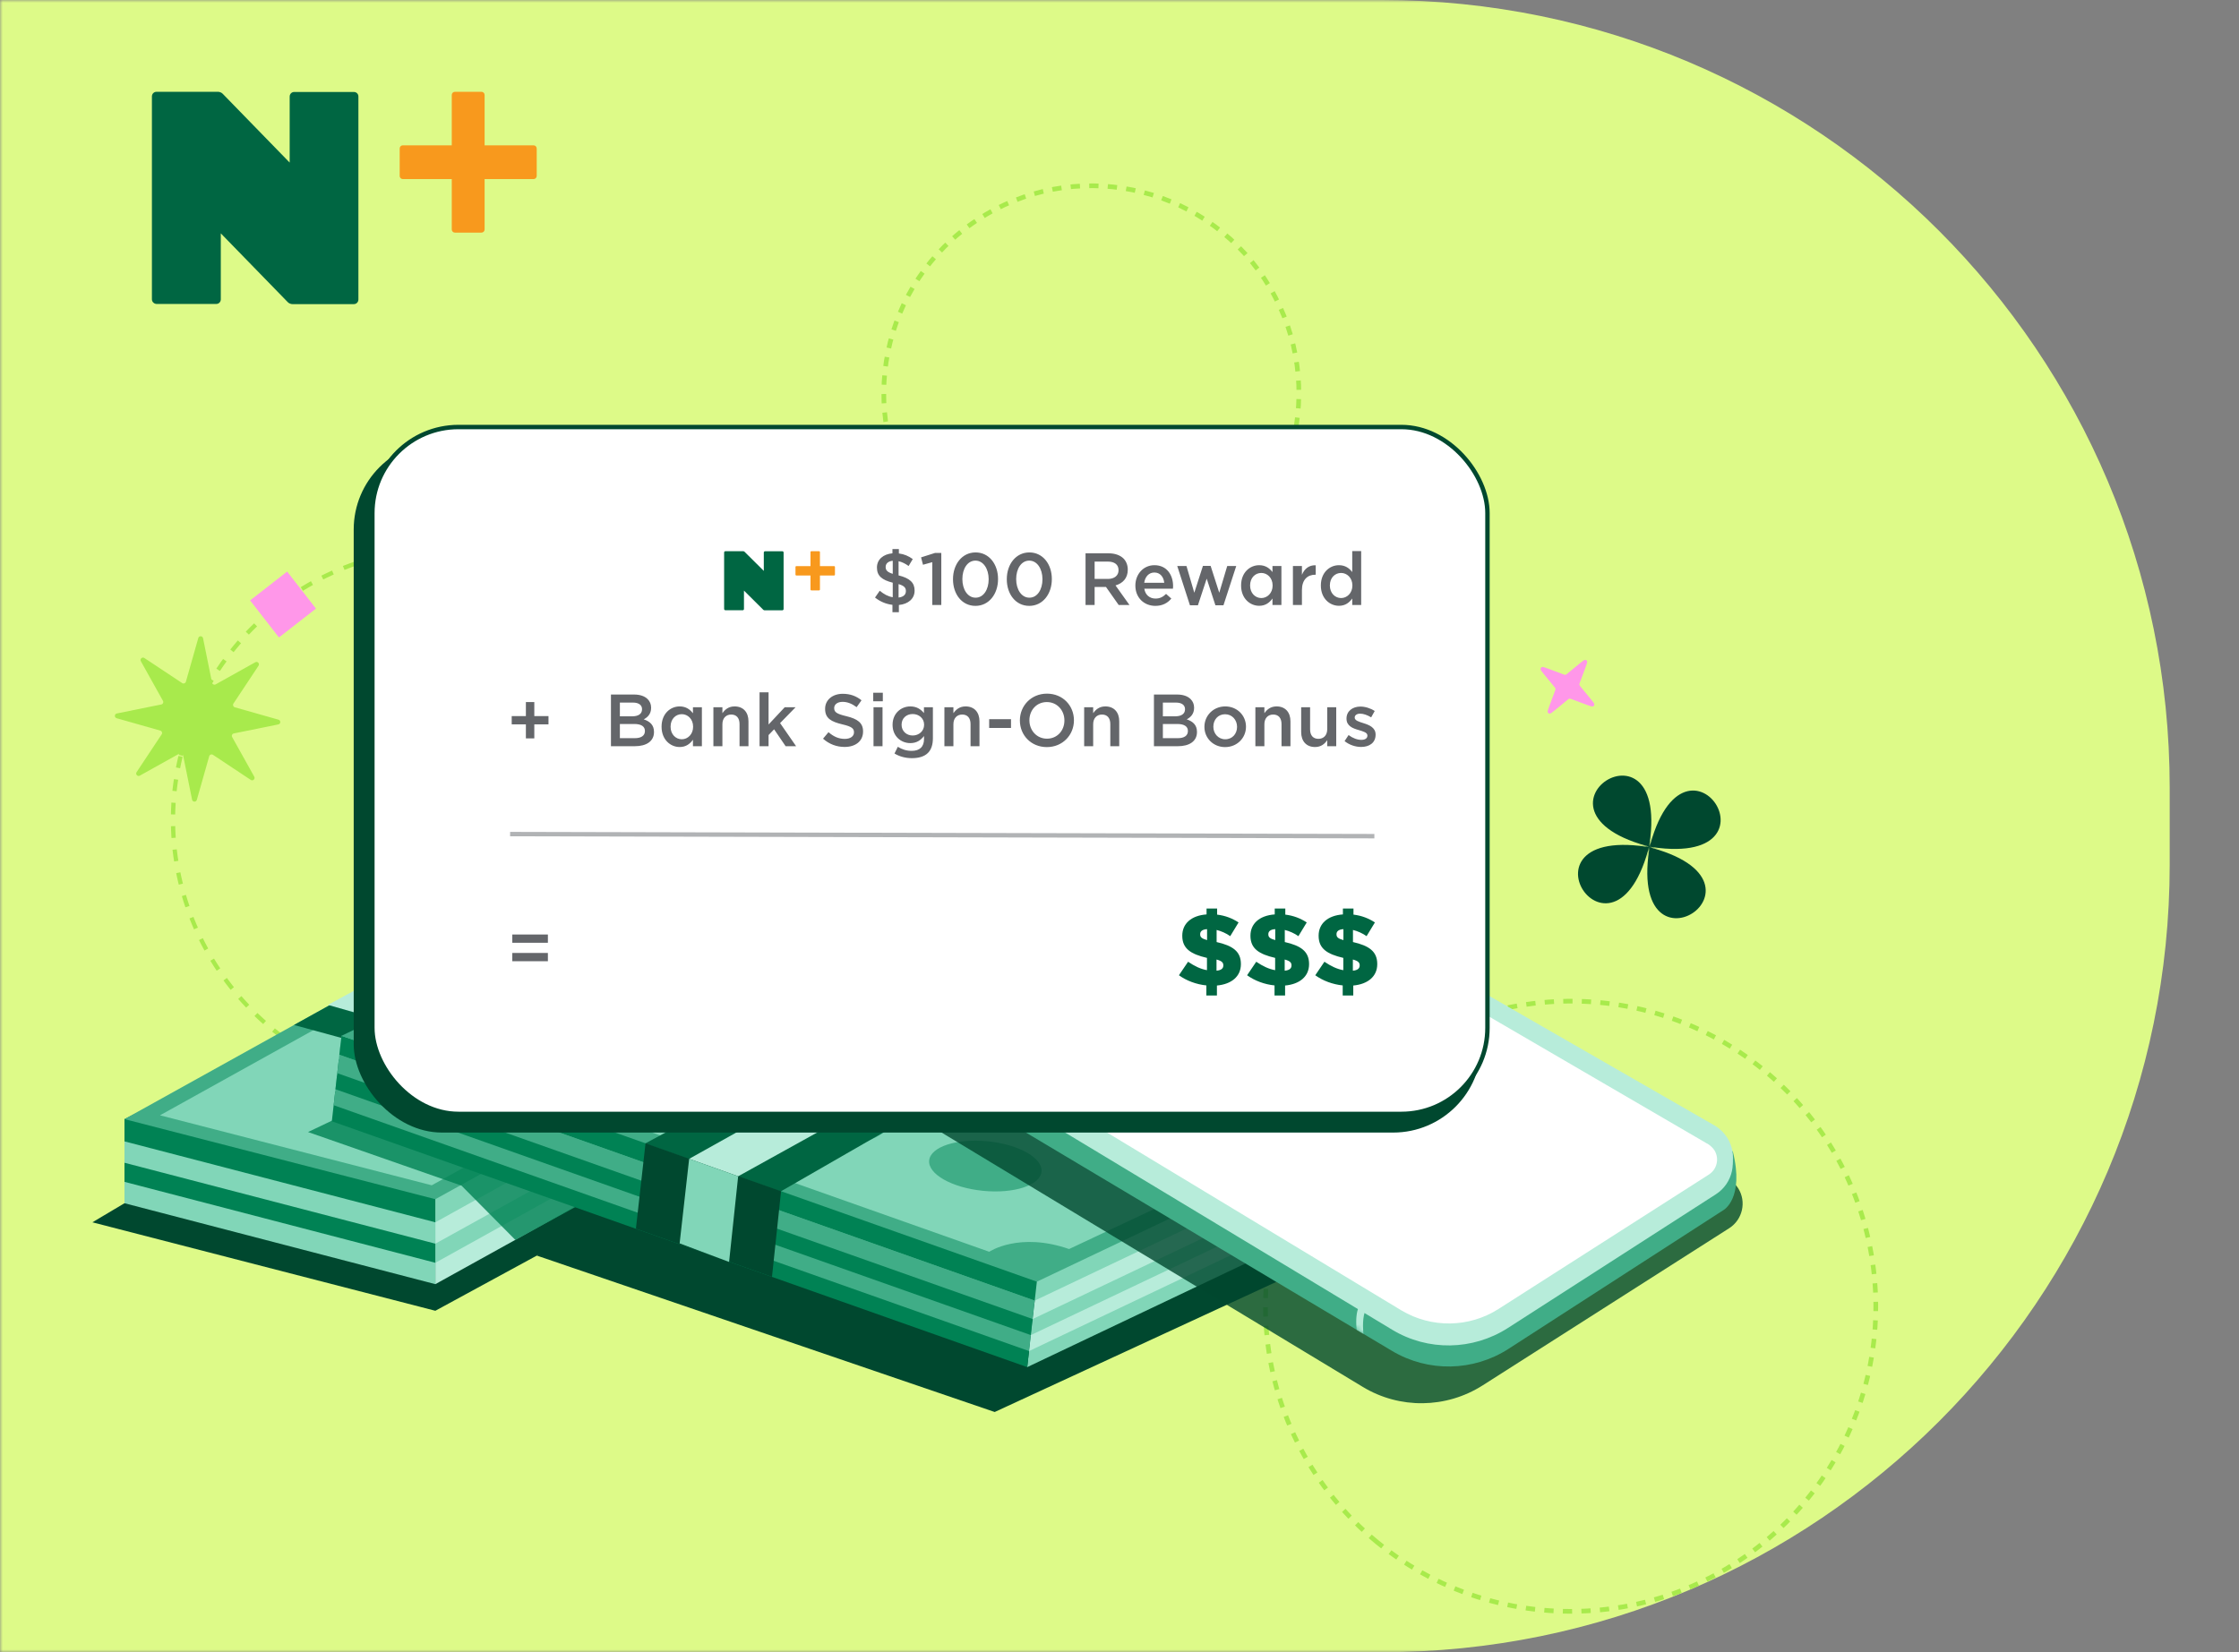
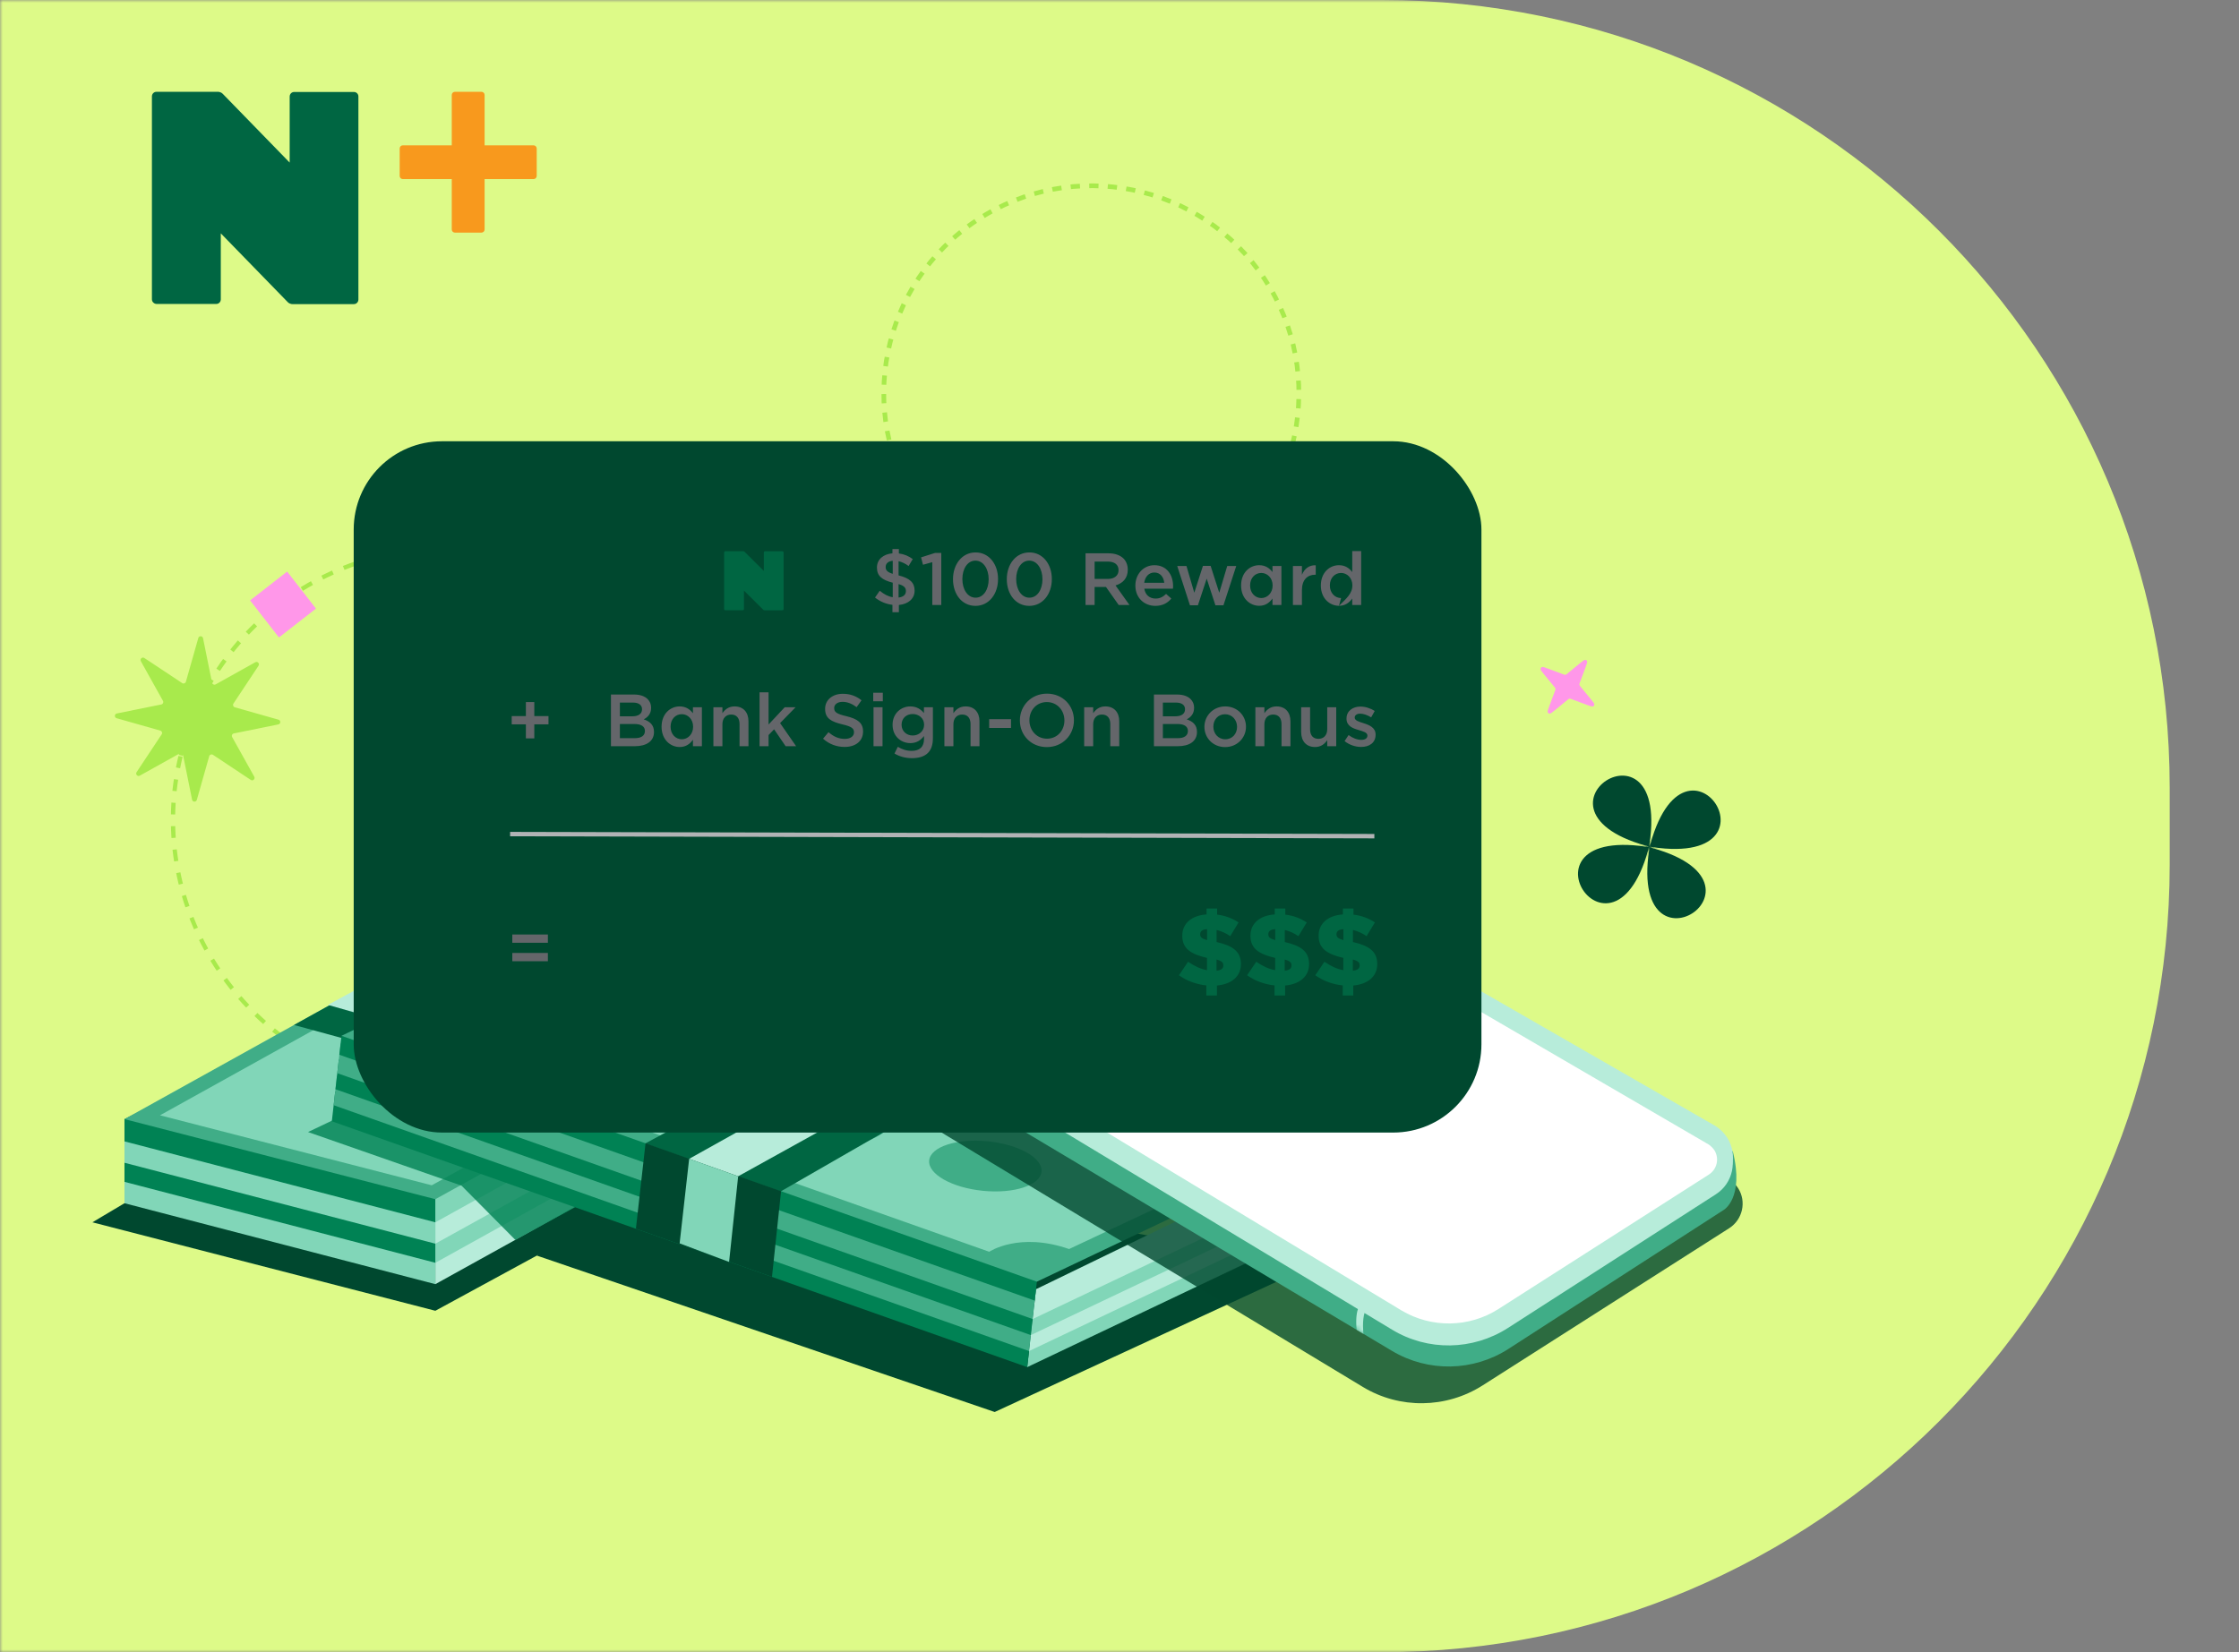
<svg xmlns="http://www.w3.org/2000/svg" width="420" height="310" viewBox="0 0 420 310" fill="none">
  <rect x="0" y="0" width="420" height="310" fill="#808080" stroke="none" />
  <mask id="mask0_5_2981" style="mask-type:alpha" maskUnits="userSpaceOnUse" x="0" y="0" width="420" height="310">
    <rect width="420" height="310" fill="#D9D9D9" />
  </mask>
  <g mask="url(#mask0_5_2981)">
    <path d="M259.203 310C340.829 310 407 243.829 407 162.203L407 147.797C407 66.171 340.829 2.76252e-05 259.203 2.40572e-05L-243 2.10518e-06L-243 310L259.203 310Z" fill="#DDFA88" />
-     <circle cx="294.626" cy="245.09" r="57.244" transform="rotate(129.307 294.626 245.09)" stroke="#A8EA4C" stroke-width="0.876" stroke-dasharray="1.74 1.74" />
    <circle cx="204.716" cy="73.786" r="38.929" transform="rotate(146.508 204.716 73.786)" stroke="#A8EA4C" stroke-width="0.876" stroke-dasharray="1.74 1.74" />
    <path d="M66.394 17.257H55.175C54.713 17.257 54.338 17.642 54.338 18.117V30.505L41.764 17.583C41.648 17.465 41.533 17.405 41.418 17.346C41.389 17.346 41.36 17.316 41.331 17.316C41.187 17.257 41.072 17.227 40.928 17.227H29.334C28.872 17.227 28.497 17.613 28.497 18.087V30.475V56.14C28.497 56.377 28.584 56.614 28.757 56.763C28.901 56.911 29.132 57.029 29.362 57.029H40.581C41.043 57.029 41.418 56.644 41.418 56.17V43.782L53.992 56.703C54.108 56.822 54.223 56.881 54.338 56.94C54.367 56.94 54.396 56.97 54.425 56.97C54.569 57.029 54.684 57.059 54.829 57.059H66.394C66.855 57.059 67.23 56.674 67.23 56.199V43.811V30.534V18.146C67.259 17.642 66.855 17.257 66.394 17.257Z" fill="#006642" />
    <path fill-rule="evenodd" clip-rule="evenodd" d="M90.905 33.602V43.05C90.905 43.377 90.647 43.642 90.329 43.642H85.32C85.001 43.642 84.743 43.377 84.743 43.05V33.602H75.549C75.231 33.602 74.973 33.337 74.973 33.01V27.863C74.973 27.536 75.231 27.27 75.549 27.27H84.743V17.82C84.743 17.493 85.001 17.227 85.32 17.227H90.329C90.647 17.227 90.905 17.493 90.905 17.82V27.27H100.102C100.42 27.27 100.678 27.536 100.678 27.863V33.01C100.678 33.337 100.42 33.602 100.102 33.602H90.905Z" fill="#F8991D" />
  </g>
  <g clip-path="url(#clip0_5_2981)">
    <circle cx="83.261" cy="153.761" r="50.797" transform="rotate(-166.29 83.261 153.761)" stroke="#A8EA4C" stroke-width="0.8" stroke-dasharray="2.2 2.2" />
    <rect x="59.271" y="114.192" width="8.805" height="8.805" transform="rotate(142.101 59.271 114.192)" fill="#FF97E9" />
    <path d="M47.891 124.257C48.311 124.023 48.762 124.511 48.496 124.911L43.788 132.011C43.616 132.27 43.746 132.62 44.044 132.705L52.24 135.032C52.702 135.163 52.677 135.827 52.206 135.922L43.856 137.613C43.551 137.674 43.395 138.014 43.546 138.286L47.696 145.726C47.93 146.145 47.443 146.597 47.042 146.331L39.943 141.622C39.684 141.451 39.333 141.58 39.248 141.879L36.922 150.075C36.79 150.537 36.127 150.511 36.031 150.04L34.341 141.69C34.279 141.386 33.939 141.23 33.668 141.381L26.228 145.531C25.808 145.765 25.357 145.278 25.622 144.877L30.331 137.777C30.503 137.519 30.373 137.168 30.074 137.083L21.879 134.756C21.417 134.625 21.442 133.961 21.913 133.866L30.263 132.175C30.567 132.114 30.724 131.774 30.573 131.503L26.423 124.062C26.189 123.643 26.676 123.191 27.076 123.457L34.176 128.166C34.435 128.338 34.786 128.208 34.871 127.909L37.197 119.714C37.328 119.251 37.992 119.277 38.088 119.748L39.778 128.098C39.84 128.402 40.18 128.558 40.451 128.407L47.891 124.257Z" fill="#A8EA4C" />
    <path d="M23.35 225.757L17.331 229.337L81.664 245.935L176.022 194.614L122.152 182.747L23.35 225.757Z" fill="#00482F" />
    <path d="M110.734 177.728L81.664 192.475V240.942L168.744 192.699V188.524L110.734 177.728Z" fill="#B7ECDA" />
    <path d="M23.349 221.582V225.758L81.664 240.942V236.606L81.046 192.314L23.349 221.582Z" fill="#81D6B8" />
    <path d="M110.734 173.717L81.664 188.464V236.931L168.744 188.595V184.419L110.734 173.717Z" fill="#81D6B8" />
    <path d="M23.349 217.57V221.746L81.664 236.931V232.594L81.046 188.303L23.349 217.57Z" fill="#008254" />
    <path d="M110.734 170.135L81.664 184.882V233.349L168.744 185.106V180.931L110.734 170.135Z" fill="#B7ECDA" />
    <path d="M23.349 213.988V218.164L81.664 233.348V229.011L81.046 184.721L23.349 213.988Z" fill="#81D6B8" />
    <path d="M110.734 166.124L81.664 180.87V229.337L168.744 181.002V176.826L110.734 166.124Z" fill="#81D6B8" />
    <path d="M23.349 209.977V214.153L81.664 229.337V225.001L81.046 180.709L23.349 209.977Z" fill="#008254" />
    <path d="M168.744 176.828L110.116 161.788L23.349 209.977L81.664 225.001L168.744 176.828Z" fill="#40AD87" />
    <path d="M106.947 166.534L30.014 209.262L80.988 222.394L155.742 181.04C151.435 178.498 155.392 175.834 155.392 175.834L115.188 165.52C115.188 165.52 111.805 168.445 106.947 166.534H106.947Z" fill="#81D6B8" />
    <path d="M113.688 193.721C114.255 189.19 107.415 184.602 98.411 183.475C89.407 182.348 81.647 185.107 81.08 189.639C80.513 194.17 87.352 198.757 96.356 199.885C105.361 201.012 113.12 198.252 113.688 193.721Z" fill="#40AD87" />
    <path d="M129.335 179.47C129.625 177.153 126.127 174.807 121.523 174.231C116.918 173.654 112.95 175.065 112.66 177.382C112.37 179.699 115.868 182.045 120.472 182.622C125.077 183.198 129.045 181.787 129.335 179.47Z" fill="#40AD87" />
    <path d="M80.515 208.371C80.805 206.054 77.308 203.709 72.703 203.132C68.099 202.556 64.131 203.967 63.841 206.284C63.55 208.601 67.048 210.947 71.653 211.523C76.257 212.099 80.225 210.688 80.515 208.371Z" fill="#40AD87" />
    <path d="M83.06 176.814L141.893 191.682L112.476 207.955L55.152 192.314L83.06 176.814Z" fill="#006642" />
    <path d="M112.476 207.955L112.644 223.779L141.966 207.535L141.893 191.682L112.476 207.955Z" fill="#00482F" />
    <path d="M77.195 180.05L135.532 195.178L118.282 204.721L61.514 188.543L77.195 180.05Z" fill="#B7ECDA" />
    <path d="M135.531 195.178V211.099L118.282 220.655V204.72L135.531 195.178Z" fill="#81D6B8" />
    <path opacity="0.8" d="M86.572 222.457L96.676 232.644L113.348 223.524L64.843 209.034L57.785 212.401" fill="#008254" />
    <path d="M126.275 215.17L236.384 235.749L245.275 237.808L186.59 264.929L100.701 235.581L126.275 215.17Z" fill="#00482F" />
    <path d="M237.068 229.688L236.384 235.748L192.691 256.51L193.322 250.913L237.068 229.688Z" fill="#81D6B8" />
    <path d="M62.879 204.783L193.322 250.913L192.691 256.51L62.248 210.38L62.879 204.783Z" fill="#008254" />
    <path d="M237.407 226.675L236.723 232.736L193.03 253.498L193.661 247.901L237.407 226.675Z" fill="#B7ECDA" />
    <path d="M63.218 201.771L193.661 247.901L193.031 253.497L62.588 207.367L63.218 201.771Z" fill="#40AD87" />
    <path d="M237.746 223.677L237.062 229.738L193.369 250.499L194 244.902L237.746 223.677Z" fill="#81D6B8" />
    <path d="M63.557 198.773L193.999 244.902L193.368 250.499L62.926 204.369L63.557 198.773Z" fill="#008254" />
    <path d="M238.085 220.664L237.401 226.725L193.708 247.486L194.339 241.889L238.085 220.664Z" fill="#B7ECDA" />
    <path d="M63.896 195.76L194.339 241.889L193.708 247.486L63.266 201.356L63.896 195.76Z" fill="#40AD87" />
-     <path d="M238.187 219.757L237.791 223.266L194.098 244.028L63.655 197.898L64.055 194.346L238.187 219.757Z" fill="#81D6B8" />
    <path d="M64.055 194.346L194.781 237.967L194.098 244.028L63.655 197.898L64.055 194.346Z" fill="#008254" />
    <path d="M107.431 173.543L238.192 219.714L194.498 240.476L64.055 194.346L107.431 173.543Z" fill="#40AD87" />
    <path d="M113.399 178.08L223.064 216.595C223.064 216.595 218.162 219.257 223.839 223.403L200.543 234.353C191.151 231.087 185.564 234.864 185.564 234.864L78.213 196.889C82.629 194.161 77.973 191.058 77.973 191.058L103.349 178.495C103.349 178.495 109.374 182.11 113.399 178.08H113.399Z" fill="#81D6B8" />
    <path d="M168.437 208.536C168.951 203.408 159.935 198.305 148.298 197.138C136.661 195.971 126.811 199.181 126.297 204.309C125.783 209.436 134.799 214.539 146.436 215.706C158.072 216.874 167.922 213.663 168.437 208.536Z" fill="#40AD87" />
    <path d="M121.781 195.634C122.039 193.07 117.531 190.519 111.713 189.936C105.895 189.352 100.97 190.957 100.712 193.521C100.455 196.084 104.963 198.636 110.781 199.219C116.599 199.803 121.524 198.198 121.781 195.634Z" fill="#40AD87" />
    <path d="M195.368 219.841C195.625 217.277 191.117 214.726 185.299 214.142C179.481 213.559 174.556 215.164 174.299 217.727C174.041 220.291 178.549 222.842 184.367 223.426C190.186 224.01 195.11 222.404 195.368 219.841Z" fill="#40AD87" />
    <path d="M146.433 223.553L121.007 214.561L161.521 192.717L185.468 201.095L146.433 223.553Z" fill="#006642" />
    <path d="M121.09 214.516L119.283 230.55L144.811 239.577L146.516 223.508L121.09 214.516Z" fill="#00482F" />
    <path d="M168.99 195.256L129.276 217.429L138.471 220.703L178.41 198.569L168.99 195.256Z" fill="#B7ECDA" />
    <path d="M129.275 217.429L127.487 233.287L136.764 236.773L138.469 220.703L129.275 217.429Z" fill="#81D6B8" />
    <path opacity="0.8" d="M162.206 203.787L255.645 260.224C262.551 264.406 271.26 264.291 278.089 259.956L324.358 230.452C326.891 228.841 327.658 225.465 326.047 222.933C325.701 222.434 325.317 221.974 324.857 221.628L321.404 218.866L184.322 183.531" fill="#00482F" />
    <path d="M183.4 184.48L152.21 173.863L140.623 181.92C138.206 183.646 137.592 186.984 139.28 189.401C139.702 190.014 140.278 190.552 140.93 190.936L162.205 203.787" fill="#008254" />
    <path d="M145.84 174.246L145.61 179.617C145.457 182.571 146.953 185.334 149.485 186.869L261.13 253.472C267.883 257.501 276.362 257.347 282.961 253.088L323.245 227.076C323.245 227.076 327.273 224.966 325.048 216.026L145.84 174.246Z" fill="#40AD87" />
    <path d="M148.143 181.344L261.131 249.482C267.845 253.549 276.247 253.395 282.846 249.175L321.864 224.084C325.087 222.012 326.008 217.715 323.936 214.492C323.322 213.571 322.516 212.765 321.557 212.229L209.682 147.927C203.62 144.435 196.139 144.474 190.077 148.003L148.105 172.443C145.649 173.977 144.92 177.162 146.416 179.617C146.838 180.346 147.452 180.921 148.143 181.344Z" fill="#B7ECDA" />
    <mask id="mask1_5_2981" style="mask-type:luminance" maskUnits="userSpaceOnUse" x="145" y="174" width="181" height="83">
      <path d="M145.84 174.246L145.61 179.617C145.457 182.571 146.953 185.334 149.485 186.869L261.13 253.472C267.883 257.501 276.362 257.347 282.961 253.088L323.245 227.076C323.245 227.076 327.273 224.966 325.048 216.026L145.84 174.246Z" fill="white" />
    </mask>
    <g mask="url(#mask1_5_2981)">
      <path d="M161.647 191.664L164.18 193.199C164.372 193.352 164.487 193.544 164.487 193.774L164.448 194.426L165.254 193.966L165.292 193.237C165.292 193.007 165.177 192.777 164.985 192.661L160.382 189.745L159.499 190.283L161.647 191.664Z" fill="#B7ECDA" />
      <path d="M171.43 197.611L173.962 199.146C174.154 199.26 174.269 199.491 174.269 199.721L174.231 200.373L175.036 199.913L175.075 199.184C175.075 198.954 174.96 198.724 174.768 198.608L167.402 194.196L166.519 194.733L171.43 197.611Z" fill="#B7ECDA" />
      <path d="M180.715 203.404L183.247 204.939C183.439 205.054 183.554 205.284 183.554 205.514L183.516 206.167L184.321 205.706L184.36 205.016C184.36 204.785 184.245 204.555 184.053 204.44L176.687 200.028L175.804 200.565L180.715 203.404Z" fill="#B7ECDA" />
      <path d="M151.058 182.686C151.058 182.686 150.061 184.068 150.445 187.406L151.711 188.173C151.711 188.173 151.289 184.72 152.363 183.262L151.058 182.686Z" fill="#B7ECDA" />
      <path d="M254.8 245.377C254.532 246.106 254.263 247.41 254.493 249.52L255.759 250.287C255.759 250.287 255.452 247.755 256.027 246.144C256.142 245.837 254.991 244.954 254.8 245.377H254.8Z" fill="#B7ECDA" />
    </g>
    <path d="M148.181 180.231L261.169 248.408C267.883 252.474 276.285 252.321 282.884 248.101L321.902 223.009C325.125 220.937 326.046 216.641 323.974 213.418C323.361 212.497 322.555 211.691 321.596 211.154L209.72 146.814C203.659 143.323 196.177 143.361 190.115 146.891L148.143 171.33C145.688 172.865 144.959 176.049 146.455 178.505C146.877 179.195 147.491 179.809 148.181 180.231L148.181 180.231Z" fill="#B7ECDA" />
    <path d="M262.896 245.875C268.497 249.213 275.556 249.137 281.081 245.607L320.521 220.401C322.056 219.442 322.555 217.447 321.634 215.874C321.365 215.452 320.981 215.068 320.559 214.761L207.955 149.155C202.814 146.162 196.484 146.162 191.343 149.116L150.061 173.018C148.757 173.785 148.334 175.473 149.102 176.74C149.332 177.124 149.678 177.469 150.023 177.66L262.896 245.875V245.875Z" fill="white" />
    <mask id="mask2_5_2981" style="mask-type:luminance" maskUnits="userSpaceOnUse" x="148" y="146" width="175" height="103">
      <path d="M262.896 245.876C268.498 249.214 275.557 249.137 281.082 245.607L320.522 220.401C322.056 219.442 322.555 217.447 321.634 215.874C321.366 215.452 320.982 215.068 320.56 214.761L207.956 149.155C202.815 146.162 196.485 146.162 191.343 149.116L150.062 173.018C148.757 173.786 148.335 175.474 149.103 176.74C149.333 177.124 149.678 177.469 150.023 177.661L262.896 245.875V245.876Z" fill="white" />
    </mask>
    <g mask="url(#mask2_5_2981)">
      <path d="M183.547 168.068C183.491 168.082 183.44 168.102 183.396 168.127L179.881 170.157C179.738 170.239 179.738 170.373 179.881 170.455L183.546 172.571L183.547 168.068Z" fill="#00AE4D" />
-       <path d="M191.393 177.015C191.486 177.015 191.579 176.994 191.651 176.953L195.058 174.986C195.201 174.904 195.201 174.77 195.058 174.688L191.393 172.572V177.015V177.015Z" fill="#00AE4D" />
      <path d="M191.393 168.041L199.207 172.552C199.219 172.549 199.23 172.547 199.241 172.544V168.04H191.394H191.393L191.393 168.041Z" fill="#00682C" />
      <path d="M191.393 172.572L183.579 168.06C183.568 168.063 183.556 168.065 183.544 168.068L183.545 172.572L191.134 176.953C191.205 176.994 191.299 177.015 191.393 177.015V172.572H191.393Z" fill="#8DC63F" />
      <path d="M199.24 168.041L195.317 165.776L191.651 163.659C191.508 163.577 191.277 163.577 191.134 163.659L187.728 165.626C187.585 165.709 187.585 165.842 187.727 165.924L191.393 168.04H199.239L199.24 168.041Z" fill="#8DC63F" />
      <path d="M199.241 168.041V172.545C199.296 172.531 199.348 172.511 199.392 172.485L202.907 170.456C203.049 170.374 203.049 170.24 202.907 170.158L199.242 168.042H199.241V168.041Z" fill="#8DC63F" />
      <path d="M183.758 168.041C183.696 168.041 183.635 168.048 183.579 168.06L191.393 172.571H199.028C199.089 172.571 199.15 172.564 199.207 172.552L191.392 168.041H183.758Z" fill="#00AE4D" />
      <path fill-rule="evenodd" clip-rule="evenodd" d="M202.929 162.442L205.723 164.056C205.82 164.111 205.82 164.202 205.723 164.258L204.201 165.137C204.104 165.193 203.948 165.193 203.851 165.137L201.056 163.524L198.262 165.137C198.165 165.193 198.009 165.193 197.912 165.137L196.389 164.258C196.292 164.202 196.292 164.111 196.389 164.056L199.184 162.442L196.388 160.828C196.292 160.773 196.292 160.682 196.388 160.626L197.911 159.747C198.008 159.691 198.164 159.692 198.261 159.747L201.056 161.361L203.852 159.747C203.948 159.692 204.105 159.692 204.202 159.747L205.724 160.626C205.821 160.682 205.821 160.773 205.724 160.828L202.929 162.442Z" fill="#F8991D" />
    </g>
    <path d="M153.898 170.793L157.696 168.568C157.964 168.415 158.271 168.415 158.54 168.606L158.962 168.875C160.995 170.179 163.527 170.256 165.599 169.067L189.808 155.025C190.613 154.526 190.882 153.529 190.421 152.685C190.306 152.493 190.153 152.301 189.961 152.147L188.925 151.38C188.657 151.188 188.618 150.843 188.81 150.575L188.964 150.421L191.304 149.078L189.731 148.618L155.662 168.492L153.898 170.793Z" fill="#B7ECDA" />
    <mask id="mask3_5_2981" style="mask-type:luminance" maskUnits="userSpaceOnUse" x="180" y="155" width="3" height="3">
      <path d="M182.432 156.631C182.443 156.271 182.041 155.966 181.532 155.95C181.024 155.934 180.603 156.213 180.592 156.573C180.581 156.933 180.984 157.238 181.492 157.254C182 157.27 182.421 156.991 182.432 156.631Z" fill="white" />
    </mask>
    <g mask="url(#mask3_5_2981)">
      <path d="M182.654 156.973C182.665 156.613 182.262 156.308 181.754 156.293C181.246 156.277 180.825 156.556 180.814 156.916C180.803 157.276 181.206 157.581 181.714 157.596C182.222 157.612 182.643 157.333 182.654 156.973Z" fill="#00AE82" />
    </g>
    <mask id="mask4_5_2981" style="mask-type:luminance" maskUnits="userSpaceOnUse" x="169" y="157" width="11" height="8">
      <path d="M178.796 157.518L169.358 163.12C169.051 163.312 168.936 163.696 169.128 164.041C169.153 164.066 169.166 164.092 169.166 164.118C169.358 164.348 169.703 164.424 169.972 164.233L179.448 158.669C179.755 158.477 179.87 158.094 179.678 157.749C179.64 157.71 179.601 157.595 179.525 157.595L179.487 157.557C179.333 157.404 179.065 157.365 178.796 157.518Z" fill="white" />
    </mask>
    <g mask="url(#mask4_5_2981)">
      <path d="M179.027 157.826L169.589 163.427C169.282 163.619 169.167 164.003 169.358 164.348C169.384 164.373 169.397 164.399 169.397 164.425C169.589 164.655 169.934 164.732 170.203 164.54L179.679 158.977C179.986 158.785 180.101 158.401 179.909 158.056C179.871 158.017 179.832 157.903 179.756 157.903L179.794 157.864C179.564 157.711 179.257 157.711 179.027 157.826Z" fill="#00AE82" />
    </g>
    <path d="M242.349 187.531C242.521 180.332 232.543 174.256 220.064 173.958C207.584 173.661 197.328 179.255 197.157 186.454C196.985 193.653 206.963 199.73 219.442 200.027C231.922 200.324 242.178 194.73 242.349 187.531Z" fill="#E3FAF2" />
    <path d="M223.451 193.645C223.165 193.787 222.832 193.883 222.451 193.883L211.888 193.645C211.079 193.645 210.46 193.217 210.46 192.788C210.46 192.312 211.126 191.979 211.935 191.979L221.072 192.217L221.405 178.512C221.405 178.037 222.071 177.704 222.88 177.704C223.688 177.704 224.307 178.132 224.307 178.56L223.974 193.074C223.879 193.312 223.736 193.502 223.45 193.645L223.451 193.645Z" fill="#B7ECDA" />
    <rect x="66.349" y="82.794" width="211.544" height="129.706" rx="16.56" fill="#00482F" />
-     <rect x="69.851" y="80.12" width="209.172" height="128.878" rx="16.146" fill="white" stroke="#00482F" stroke-width="0.828" />
    <path d="M98.648 138.54V135.909H95.989V134.358H98.648V131.726H100.227V134.358H102.887V135.909H100.227V138.54H98.648Z" fill="#64666A" />
    <path d="M96.1 176.889V175.338H102.776V176.889H96.1ZM96.1 180.352V178.8H102.776V180.352H96.1Z" fill="#64666A" />
    <path d="M232.335 173.075L230.772 175.648C229.99 175.095 229.076 174.695 228.218 174.485V176.753C231.229 177.439 232.773 178.506 232.773 180.87V180.908C232.773 183.233 230.981 184.662 228.275 184.91V186.778H226.293V184.891C224.406 184.7 222.577 184.014 221.148 182.985L222.863 180.45C224.102 181.289 225.226 181.822 226.408 182.032V179.726C223.358 179.021 221.776 177.973 221.776 175.591V175.552C221.776 173.323 223.435 171.779 226.331 171.569V170.464H228.313V171.607C229.876 171.798 231.172 172.313 232.335 173.075ZM229.476 181.117C229.476 180.603 229.19 180.298 228.199 180.031V182.127C229.076 182.051 229.476 181.708 229.476 181.155V181.117ZM225.131 175.305C225.131 175.819 225.398 176.105 226.427 176.391V174.333C225.493 174.39 225.131 174.771 225.131 175.267V175.305ZM245.123 173.075L243.56 175.648C242.779 175.095 241.864 174.695 241.006 174.485V176.753C244.017 177.439 245.561 178.506 245.561 180.87V180.908C245.561 183.233 243.77 184.662 241.063 184.91V186.778H239.081V184.891C237.195 184.7 235.365 184.014 233.936 182.985L235.651 180.45C236.89 181.289 238.014 181.822 239.196 182.032V179.726C236.147 179.021 234.565 177.973 234.565 175.591V175.552C234.565 173.323 236.223 171.779 239.12 171.569V170.464H241.102V171.607C242.664 171.798 243.96 172.313 245.123 173.075ZM242.264 181.117C242.264 180.603 241.978 180.298 240.987 180.031V182.127C241.864 182.051 242.264 181.708 242.264 181.155V181.117ZM237.919 175.305C237.919 175.819 238.186 176.105 239.215 176.391V174.333C238.281 174.39 237.919 174.771 237.919 175.267V175.305ZM257.911 173.075L256.348 175.648C255.567 175.095 254.652 174.695 253.794 174.485V176.753C256.806 177.439 258.349 178.506 258.349 180.87V180.908C258.349 183.233 256.558 184.662 253.852 184.91V186.778H251.87V184.891C249.983 184.7 248.153 184.014 246.724 182.985L248.439 180.45C249.678 181.289 250.802 181.822 251.984 182.032V179.726C248.935 179.021 247.353 177.973 247.353 175.591V175.552C247.353 173.323 249.011 171.779 251.908 171.569V170.464H253.89V171.607C255.453 171.798 256.748 172.313 257.911 173.075ZM255.052 181.117C255.052 180.603 254.766 180.298 253.775 180.031V182.127C254.652 182.051 255.052 181.708 255.052 181.155V181.117ZM250.707 175.305C250.707 175.819 250.974 176.105 252.003 176.391V174.333C251.069 174.39 250.707 174.771 250.707 175.267V175.305Z" fill="#006642" />
    <path d="M114.604 140.009V130.313H118.953C120.061 130.313 120.934 130.618 121.488 131.172C121.917 131.601 122.139 132.142 122.139 132.779V132.806C122.139 133.97 121.474 134.593 120.754 134.967C121.889 135.355 122.679 136.006 122.679 137.322V137.349C122.679 139.081 121.252 140.009 119.092 140.009H114.604ZM120.435 133.083V133.056C120.435 132.294 119.826 131.823 118.731 131.823H116.28V134.399H118.607C119.701 134.399 120.435 133.97 120.435 133.083ZM120.975 137.142C120.975 136.324 120.324 135.84 118.981 135.84H116.28V138.499H119.105C120.255 138.499 120.975 138.042 120.975 137.169V137.142ZM127.494 140.161C125.777 140.161 124.101 138.79 124.101 136.366V136.338C124.101 133.914 125.749 132.543 127.494 132.543C128.699 132.543 129.461 133.139 129.987 133.831V132.696H131.663V140.009H129.987V138.79C129.447 139.552 128.685 140.161 127.494 140.161ZM127.896 138.707C129.018 138.707 130.015 137.765 130.015 136.366V136.338C130.015 134.926 129.018 133.998 127.896 133.998C126.746 133.998 125.791 134.898 125.791 136.338V136.366C125.791 137.779 126.76 138.707 127.896 138.707ZM133.822 140.009V132.696H135.512V133.818C135.983 133.139 136.662 132.543 137.797 132.543C139.446 132.543 140.401 133.651 140.401 135.341V140.009H138.725V135.853C138.725 134.718 138.157 134.067 137.16 134.067C136.191 134.067 135.512 134.745 135.512 135.881V140.009H133.822ZM142.48 140.009V129.898H144.17V135.937L147.203 132.696H149.239L146.331 135.673L149.336 140.009H147.37L145.209 136.837L144.17 137.917V140.009H142.48ZM158.434 140.147C156.952 140.147 155.553 139.635 154.389 138.596L155.414 137.377C156.342 138.18 157.284 138.637 158.475 138.637C159.528 138.637 160.193 138.139 160.193 137.419V137.391C160.193 136.698 159.805 136.324 158.004 135.909C155.941 135.41 154.777 134.801 154.777 133.014V132.986C154.777 131.324 156.162 130.175 158.087 130.175C159.5 130.175 160.622 130.604 161.605 131.394L160.691 132.682C159.819 132.031 158.946 131.685 158.06 131.685C157.062 131.685 156.481 132.197 156.481 132.834V132.862C156.481 133.61 156.924 133.942 158.794 134.385C160.844 134.884 161.896 135.618 161.896 137.225V137.252C161.896 139.067 160.47 140.147 158.434 140.147ZM163.803 131.574V129.981H165.603V131.574H163.803ZM163.858 140.009V132.696H165.548V140.009H163.858ZM171.062 142.252C169.857 142.252 168.735 141.948 167.793 141.38L168.417 140.119C169.206 140.604 170.023 140.881 171.02 140.881C172.516 140.881 173.333 140.119 173.333 138.651V138.097C172.724 138.873 171.962 139.427 170.757 139.427C169.026 139.427 167.433 138.153 167.433 136.006V135.978C167.433 133.818 169.054 132.543 170.757 132.543C171.99 132.543 172.752 133.111 173.32 133.79V132.696H174.996V138.513C174.996 139.745 174.677 140.66 174.068 141.269C173.403 141.934 172.378 142.252 171.062 142.252ZM171.201 138C172.364 138 173.347 137.183 173.347 135.992V135.964C173.347 134.773 172.364 133.97 171.201 133.97C170.037 133.97 169.123 134.759 169.123 135.964V135.992C169.123 137.183 170.051 138 171.201 138ZM177.155 140.009V132.696H178.844V133.818C179.315 133.139 179.994 132.543 181.13 132.543C182.778 132.543 183.734 133.651 183.734 135.341V140.009H182.058V135.853C182.058 134.718 181.49 134.067 180.493 134.067C179.523 134.067 178.844 134.745 178.844 135.881V140.009H177.155ZM185.55 136.588V134.939H189.649V136.588H185.55ZM196.37 140.175C193.392 140.175 191.314 137.917 191.314 135.189V135.161C191.314 132.432 193.419 130.147 196.397 130.147C199.375 130.147 201.453 132.405 201.453 135.133V135.161C201.453 137.889 199.347 140.175 196.37 140.175ZM196.397 138.596C198.322 138.596 199.666 137.072 199.666 135.189V135.161C199.666 133.277 198.295 131.726 196.37 131.726C194.444 131.726 193.101 133.25 193.101 135.133V135.161C193.101 137.045 194.472 138.596 196.397 138.596ZM203.372 140.009V132.696H205.062V133.818C205.533 133.139 206.212 132.543 207.347 132.543C208.996 132.543 209.951 133.651 209.951 135.341V140.009H208.275V135.853C208.275 134.718 207.707 134.067 206.71 134.067C205.741 134.067 205.062 134.745 205.062 135.881V140.009H203.372ZM216.46 140.009V130.313H220.809C221.917 130.313 222.789 130.618 223.343 131.172C223.773 131.601 223.994 132.142 223.994 132.779V132.806C223.994 133.97 223.329 134.593 222.609 134.967C223.745 135.355 224.534 136.006 224.534 137.322V137.349C224.534 139.081 223.108 140.009 220.947 140.009H216.46ZM222.291 133.083V133.056C222.291 132.294 221.681 131.823 220.587 131.823H218.136V134.399H220.462C221.557 134.399 222.291 133.97 222.291 133.083ZM222.831 137.142C222.831 136.324 222.18 135.84 220.836 135.84H218.136V138.499H220.961C222.111 138.499 222.831 138.042 222.831 137.169V137.142ZM229.807 140.175C227.577 140.175 225.929 138.471 225.929 136.394V136.366C225.929 134.275 227.591 132.543 229.835 132.543C232.078 132.543 233.727 134.247 233.727 136.338V136.366C233.727 138.443 232.065 140.175 229.807 140.175ZM229.835 138.707C231.192 138.707 232.051 137.654 232.051 136.394V136.366C232.051 135.078 231.123 134.011 229.807 134.011C228.464 134.011 227.605 135.064 227.605 136.338V136.366C227.605 137.64 228.533 138.707 229.835 138.707ZM235.489 140.009V132.696H237.178V133.818C237.649 133.139 238.328 132.543 239.464 132.543C241.112 132.543 242.068 133.651 242.068 135.341V140.009H240.392V135.853C240.392 134.718 239.824 134.067 238.827 134.067C237.857 134.067 237.178 134.745 237.178 135.881V140.009H235.489ZM246.681 140.161C245.033 140.161 244.078 139.053 244.078 137.349V132.696H245.753V136.851C245.753 137.986 246.321 138.624 247.318 138.624C248.288 138.624 248.967 137.959 248.967 136.823V132.696H250.656V140.009H248.967V138.873C248.496 139.565 247.817 140.161 246.681 140.161ZM255.326 140.147C254.287 140.147 253.137 139.787 252.223 139.053L252.971 137.917C253.774 138.513 254.619 138.817 255.367 138.817C256.087 138.817 256.503 138.513 256.503 138.028V138C256.503 137.432 255.727 137.239 254.869 136.975C253.788 136.671 252.583 136.227 252.583 134.842V134.815C252.583 133.416 253.733 132.571 255.187 132.571C256.101 132.571 257.098 132.89 257.874 133.402L257.209 134.593C256.503 134.164 255.755 133.901 255.146 133.901C254.495 133.901 254.121 134.219 254.121 134.621V134.649C254.121 135.189 254.91 135.41 255.769 135.687C256.835 136.02 258.04 136.504 258.04 137.82V137.848C258.04 139.385 256.849 140.147 255.326 140.147Z" fill="#64666A" />
    <line x1="95.688" y1="156.498" x2="257.809" y2="156.887" stroke="#B1B3B5" stroke-width="0.828" />
-     <path d="M171.218 104.897L170.442 106.199C169.833 105.756 169.195 105.437 168.558 105.299V107.958C170.664 108.484 171.564 109.315 171.564 110.797V110.825C171.564 112.335 170.373 113.346 168.614 113.512V114.869H167.409V113.484C166.204 113.346 165.068 112.861 164.14 112.113L165.027 110.839C165.816 111.49 166.564 111.905 167.464 112.058V109.329C165.442 108.817 164.5 108.055 164.5 106.49V106.476C164.5 104.98 165.677 103.969 167.409 103.817V103.013H168.614V103.844C169.611 103.969 170.442 104.329 171.218 104.897ZM169.93 110.894C169.93 110.285 169.625 109.911 168.558 109.592V112.113C169.445 112.016 169.93 111.587 169.93 110.922V110.894ZM166.135 106.379C166.135 106.961 166.398 107.335 167.464 107.667V105.215C166.578 105.299 166.135 105.769 166.135 106.365V106.379ZM174.882 113.512V105.479L173.137 105.963L172.777 104.578L175.395 103.747H176.572V113.512H174.882ZM182.978 113.678C180.429 113.678 178.767 111.462 178.767 108.692V108.664C178.767 105.894 180.457 103.65 183.005 103.65C185.54 103.65 187.216 105.866 187.216 108.636V108.664C187.216 111.434 185.526 113.678 182.978 113.678ZM183.005 112.141C184.515 112.141 185.457 110.589 185.457 108.692V108.664C185.457 106.753 184.473 105.188 182.978 105.188C181.482 105.188 180.526 106.725 180.526 108.636V108.664C180.526 110.576 181.496 112.141 183.005 112.141ZM193.069 113.678C190.521 113.678 188.859 111.462 188.859 108.692V108.664C188.859 105.894 190.549 103.65 193.097 103.65C195.632 103.65 197.308 105.866 197.308 108.636V108.664C197.308 111.434 195.618 113.678 193.069 113.678ZM193.097 112.141C194.607 112.141 195.549 110.589 195.549 108.692V108.664C195.549 106.753 194.565 105.188 193.069 105.188C191.574 105.188 190.618 106.725 190.618 108.636V108.664C190.618 110.576 191.587 112.141 193.097 112.141ZM203.629 113.512V103.817H207.951C209.169 103.817 210.125 104.177 210.748 104.786C211.261 105.312 211.552 106.033 211.552 106.878V106.905C211.552 108.498 210.596 109.454 209.253 109.841L211.87 113.512H209.848L207.466 110.132H205.333V113.512H203.629ZM205.333 108.623H207.826C209.045 108.623 209.82 107.986 209.82 107.002V106.974C209.82 105.936 209.073 105.368 207.812 105.368H205.333V108.623ZM216.73 113.678C214.611 113.678 212.977 112.141 212.977 109.883V109.855C212.977 107.764 214.459 106.046 216.55 106.046C218.877 106.046 220.054 107.875 220.054 109.98C220.054 110.132 220.04 110.285 220.027 110.451H214.653C214.833 111.642 215.678 112.307 216.758 112.307C217.575 112.307 218.157 112.002 218.738 111.434L219.722 112.307C219.029 113.138 218.074 113.678 216.73 113.678ZM214.639 109.343H218.392C218.281 108.263 217.644 107.418 216.536 107.418C215.511 107.418 214.791 108.207 214.639 109.343ZM223.214 113.567L220.832 106.199H222.563L224.031 111.213L225.652 106.171H227.092L228.712 111.213L230.208 106.199H231.898L229.502 113.567H227.992L226.358 108.567L224.71 113.567H223.214ZM236.203 113.664C234.485 113.664 232.809 112.293 232.809 109.869V109.841C232.809 107.418 234.457 106.046 236.203 106.046C237.408 106.046 238.169 106.642 238.696 107.335V106.199H240.372V113.512H238.696V112.293C238.155 113.055 237.394 113.664 236.203 113.664ZM236.604 112.21C237.726 112.21 238.723 111.268 238.723 109.869V109.841C238.723 108.429 237.726 107.501 236.604 107.501C235.455 107.501 234.499 108.401 234.499 109.841V109.869C234.499 111.282 235.469 112.21 236.604 112.21ZM242.531 113.512V106.199H244.22V107.847C244.678 106.753 245.522 106.005 246.81 106.06V107.833H246.714C245.245 107.833 244.22 108.789 244.22 110.728V113.512H242.531ZM251.165 113.664C249.448 113.664 247.772 112.293 247.772 109.869V109.841C247.772 107.418 249.42 106.046 251.165 106.046C252.37 106.046 253.132 106.642 253.658 107.335V103.401H255.334V113.512H253.658V112.293C253.118 113.055 252.356 113.664 251.165 113.664ZM251.567 112.21C252.689 112.21 253.686 111.268 253.686 109.869V109.841C253.686 108.429 252.689 107.501 251.567 107.501C250.417 107.501 249.462 108.401 249.462 109.841V109.869C249.462 111.282 250.431 112.21 251.567 112.21Z" fill="#64666A" />
+     <path d="M171.218 104.897L170.442 106.199C169.833 105.756 169.195 105.437 168.558 105.299V107.958C170.664 108.484 171.564 109.315 171.564 110.797V110.825C171.564 112.335 170.373 113.346 168.614 113.512V114.869H167.409V113.484C166.204 113.346 165.068 112.861 164.14 112.113L165.027 110.839C165.816 111.49 166.564 111.905 167.464 112.058V109.329C165.442 108.817 164.5 108.055 164.5 106.49V106.476C164.5 104.98 165.677 103.969 167.409 103.817V103.013H168.614V103.844C169.611 103.969 170.442 104.329 171.218 104.897ZM169.93 110.894C169.93 110.285 169.625 109.911 168.558 109.592V112.113C169.445 112.016 169.93 111.587 169.93 110.922V110.894ZM166.135 106.379C166.135 106.961 166.398 107.335 167.464 107.667V105.215C166.578 105.299 166.135 105.769 166.135 106.365V106.379ZM174.882 113.512V105.479L173.137 105.963L172.777 104.578L175.395 103.747H176.572V113.512H174.882ZM182.978 113.678C180.429 113.678 178.767 111.462 178.767 108.692V108.664C178.767 105.894 180.457 103.65 183.005 103.65C185.54 103.65 187.216 105.866 187.216 108.636V108.664C187.216 111.434 185.526 113.678 182.978 113.678ZM183.005 112.141C184.515 112.141 185.457 110.589 185.457 108.692V108.664C185.457 106.753 184.473 105.188 182.978 105.188C181.482 105.188 180.526 106.725 180.526 108.636V108.664C180.526 110.576 181.496 112.141 183.005 112.141ZM193.069 113.678C190.521 113.678 188.859 111.462 188.859 108.692V108.664C188.859 105.894 190.549 103.65 193.097 103.65C195.632 103.65 197.308 105.866 197.308 108.636V108.664C197.308 111.434 195.618 113.678 193.069 113.678ZM193.097 112.141C194.607 112.141 195.549 110.589 195.549 108.692V108.664C195.549 106.753 194.565 105.188 193.069 105.188C191.574 105.188 190.618 106.725 190.618 108.636V108.664C190.618 110.576 191.587 112.141 193.097 112.141ZM203.629 113.512V103.817H207.951C209.169 103.817 210.125 104.177 210.748 104.786C211.261 105.312 211.552 106.033 211.552 106.878V106.905C211.552 108.498 210.596 109.454 209.253 109.841L211.87 113.512H209.848L207.466 110.132H205.333V113.512H203.629ZM205.333 108.623H207.826C209.045 108.623 209.82 107.986 209.82 107.002V106.974C209.82 105.936 209.073 105.368 207.812 105.368H205.333V108.623ZM216.73 113.678C214.611 113.678 212.977 112.141 212.977 109.883V109.855C212.977 107.764 214.459 106.046 216.55 106.046C218.877 106.046 220.054 107.875 220.054 109.98C220.054 110.132 220.04 110.285 220.027 110.451H214.653C214.833 111.642 215.678 112.307 216.758 112.307C217.575 112.307 218.157 112.002 218.738 111.434L219.722 112.307C219.029 113.138 218.074 113.678 216.73 113.678ZM214.639 109.343H218.392C218.281 108.263 217.644 107.418 216.536 107.418C215.511 107.418 214.791 108.207 214.639 109.343ZM223.214 113.567L220.832 106.199H222.563L224.031 111.213L225.652 106.171H227.092L228.712 111.213L230.208 106.199H231.898L229.502 113.567H227.992L226.358 108.567L224.71 113.567H223.214ZM236.203 113.664C234.485 113.664 232.809 112.293 232.809 109.869V109.841C232.809 107.418 234.457 106.046 236.203 106.046C237.408 106.046 238.169 106.642 238.696 107.335V106.199H240.372V113.512H238.696V112.293C238.155 113.055 237.394 113.664 236.203 113.664ZM236.604 112.21C237.726 112.21 238.723 111.268 238.723 109.869V109.841C238.723 108.429 237.726 107.501 236.604 107.501C235.455 107.501 234.499 108.401 234.499 109.841V109.869C234.499 111.282 235.469 112.21 236.604 112.21ZM242.531 113.512V106.199H244.22V107.847C244.678 106.753 245.522 106.005 246.81 106.06V107.833H246.714C245.245 107.833 244.22 108.789 244.22 110.728V113.512H242.531ZM251.165 113.664C249.448 113.664 247.772 112.293 247.772 109.869V109.841C247.772 107.418 249.42 106.046 251.165 106.046C252.37 106.046 253.132 106.642 253.658 107.335V103.401H255.334V113.512H253.658V112.293C253.118 113.055 252.356 113.664 251.165 113.664ZC252.689 112.21 253.686 111.268 253.686 109.869V109.841C253.686 108.429 252.689 107.501 251.567 107.501C250.417 107.501 249.462 108.401 249.462 109.841V109.869C249.462 111.282 250.431 112.21 251.567 112.21Z" fill="#64666A" />
    <path d="M146.749 103.428H143.518C143.385 103.428 143.277 103.535 143.277 103.667V107.116L139.655 103.519C139.622 103.486 139.589 103.469 139.556 103.453C139.547 103.453 139.539 103.445 139.531 103.445C139.489 103.428 139.456 103.42 139.415 103.42H136.075C135.942 103.42 135.834 103.527 135.834 103.659V107.108V114.253C135.834 114.319 135.859 114.385 135.909 114.427C135.951 114.468 136.017 114.501 136.084 114.501H139.315C139.448 114.501 139.556 114.394 139.556 114.262V110.813L143.177 114.41C143.211 114.443 143.244 114.46 143.277 114.476C143.285 114.476 143.294 114.484 143.302 114.484C143.343 114.501 143.377 114.509 143.418 114.509H146.749C146.882 114.509 146.99 114.402 146.99 114.27V110.821V107.124V103.676C146.998 103.535 146.882 103.428 146.749 103.428Z" fill="#006642" />
-     <path fill-rule="evenodd" clip-rule="evenodd" d="M153.809 107.979V110.609C153.809 110.7 153.734 110.774 153.643 110.774H152.2C152.108 110.774 152.034 110.7 152.034 110.609V107.979H149.386C149.294 107.979 149.22 107.905 149.22 107.814V106.381C149.22 106.29 149.294 106.216 149.386 106.216H152.034V103.585C152.034 103.494 152.108 103.42 152.2 103.42H153.643C153.734 103.42 153.809 103.494 153.809 103.585V106.216H156.457C156.549 106.216 156.623 106.29 156.623 106.381V107.814C156.623 107.905 156.549 107.979 156.457 107.979H153.809Z" fill="#F8991D" />
    <path d="M296.254 124.544C296.872 124.035 297.181 123.781 297.368 123.805C297.516 123.823 297.644 123.914 297.71 124.048C297.792 124.218 297.652 124.593 297.373 125.343L296.343 128.102C296.29 128.245 296.263 128.316 296.261 128.388C296.259 128.446 296.269 128.505 296.289 128.559C296.315 128.626 296.363 128.685 296.46 128.803L298.33 131.079C298.838 131.697 299.092 132.006 299.069 132.194C299.051 132.341 298.959 132.469 298.825 132.535C298.656 132.617 298.281 132.477 297.531 132.198L294.771 131.168C294.628 131.115 294.557 131.088 294.485 131.086C294.427 131.084 294.369 131.094 294.314 131.115C294.247 131.14 294.188 131.189 294.07 131.285L291.795 133.155C291.176 133.663 290.867 133.917 290.68 133.894C290.532 133.876 290.404 133.784 290.339 133.65C290.256 133.481 290.396 133.106 290.676 132.356L291.705 129.596C291.758 129.454 291.785 129.382 291.787 129.31C291.789 129.252 291.78 129.194 291.759 129.139C291.733 129.072 291.685 129.013 291.588 128.896L289.718 126.62C289.21 126.001 288.956 125.692 288.979 125.505C288.998 125.357 289.089 125.229 289.223 125.164C289.393 125.081 289.768 125.221 290.518 125.501L293.277 126.53C293.42 126.583 293.491 126.61 293.563 126.612C293.621 126.614 293.679 126.605 293.734 126.584C293.801 126.558 293.86 126.51 293.978 126.413L296.254 124.544Z" fill="#FF97E9" />
    <path d="M309.827 156.827C303.44 186.97 281.322 152.959 311.465 159.346C281.322 152.959 315.333 130.842 308.946 160.985C315.333 130.842 337.45 164.852 307.307 158.465C337.45 164.852 303.44 186.97 309.827 156.827Z" fill="#00482F" />
  </g>
  <defs>
    <clipPath id="clip0_5_2981">
      <rect width="343" height="231" fill="white" transform="translate(0 50.5)" />
    </clipPath>
  </defs>
</svg>